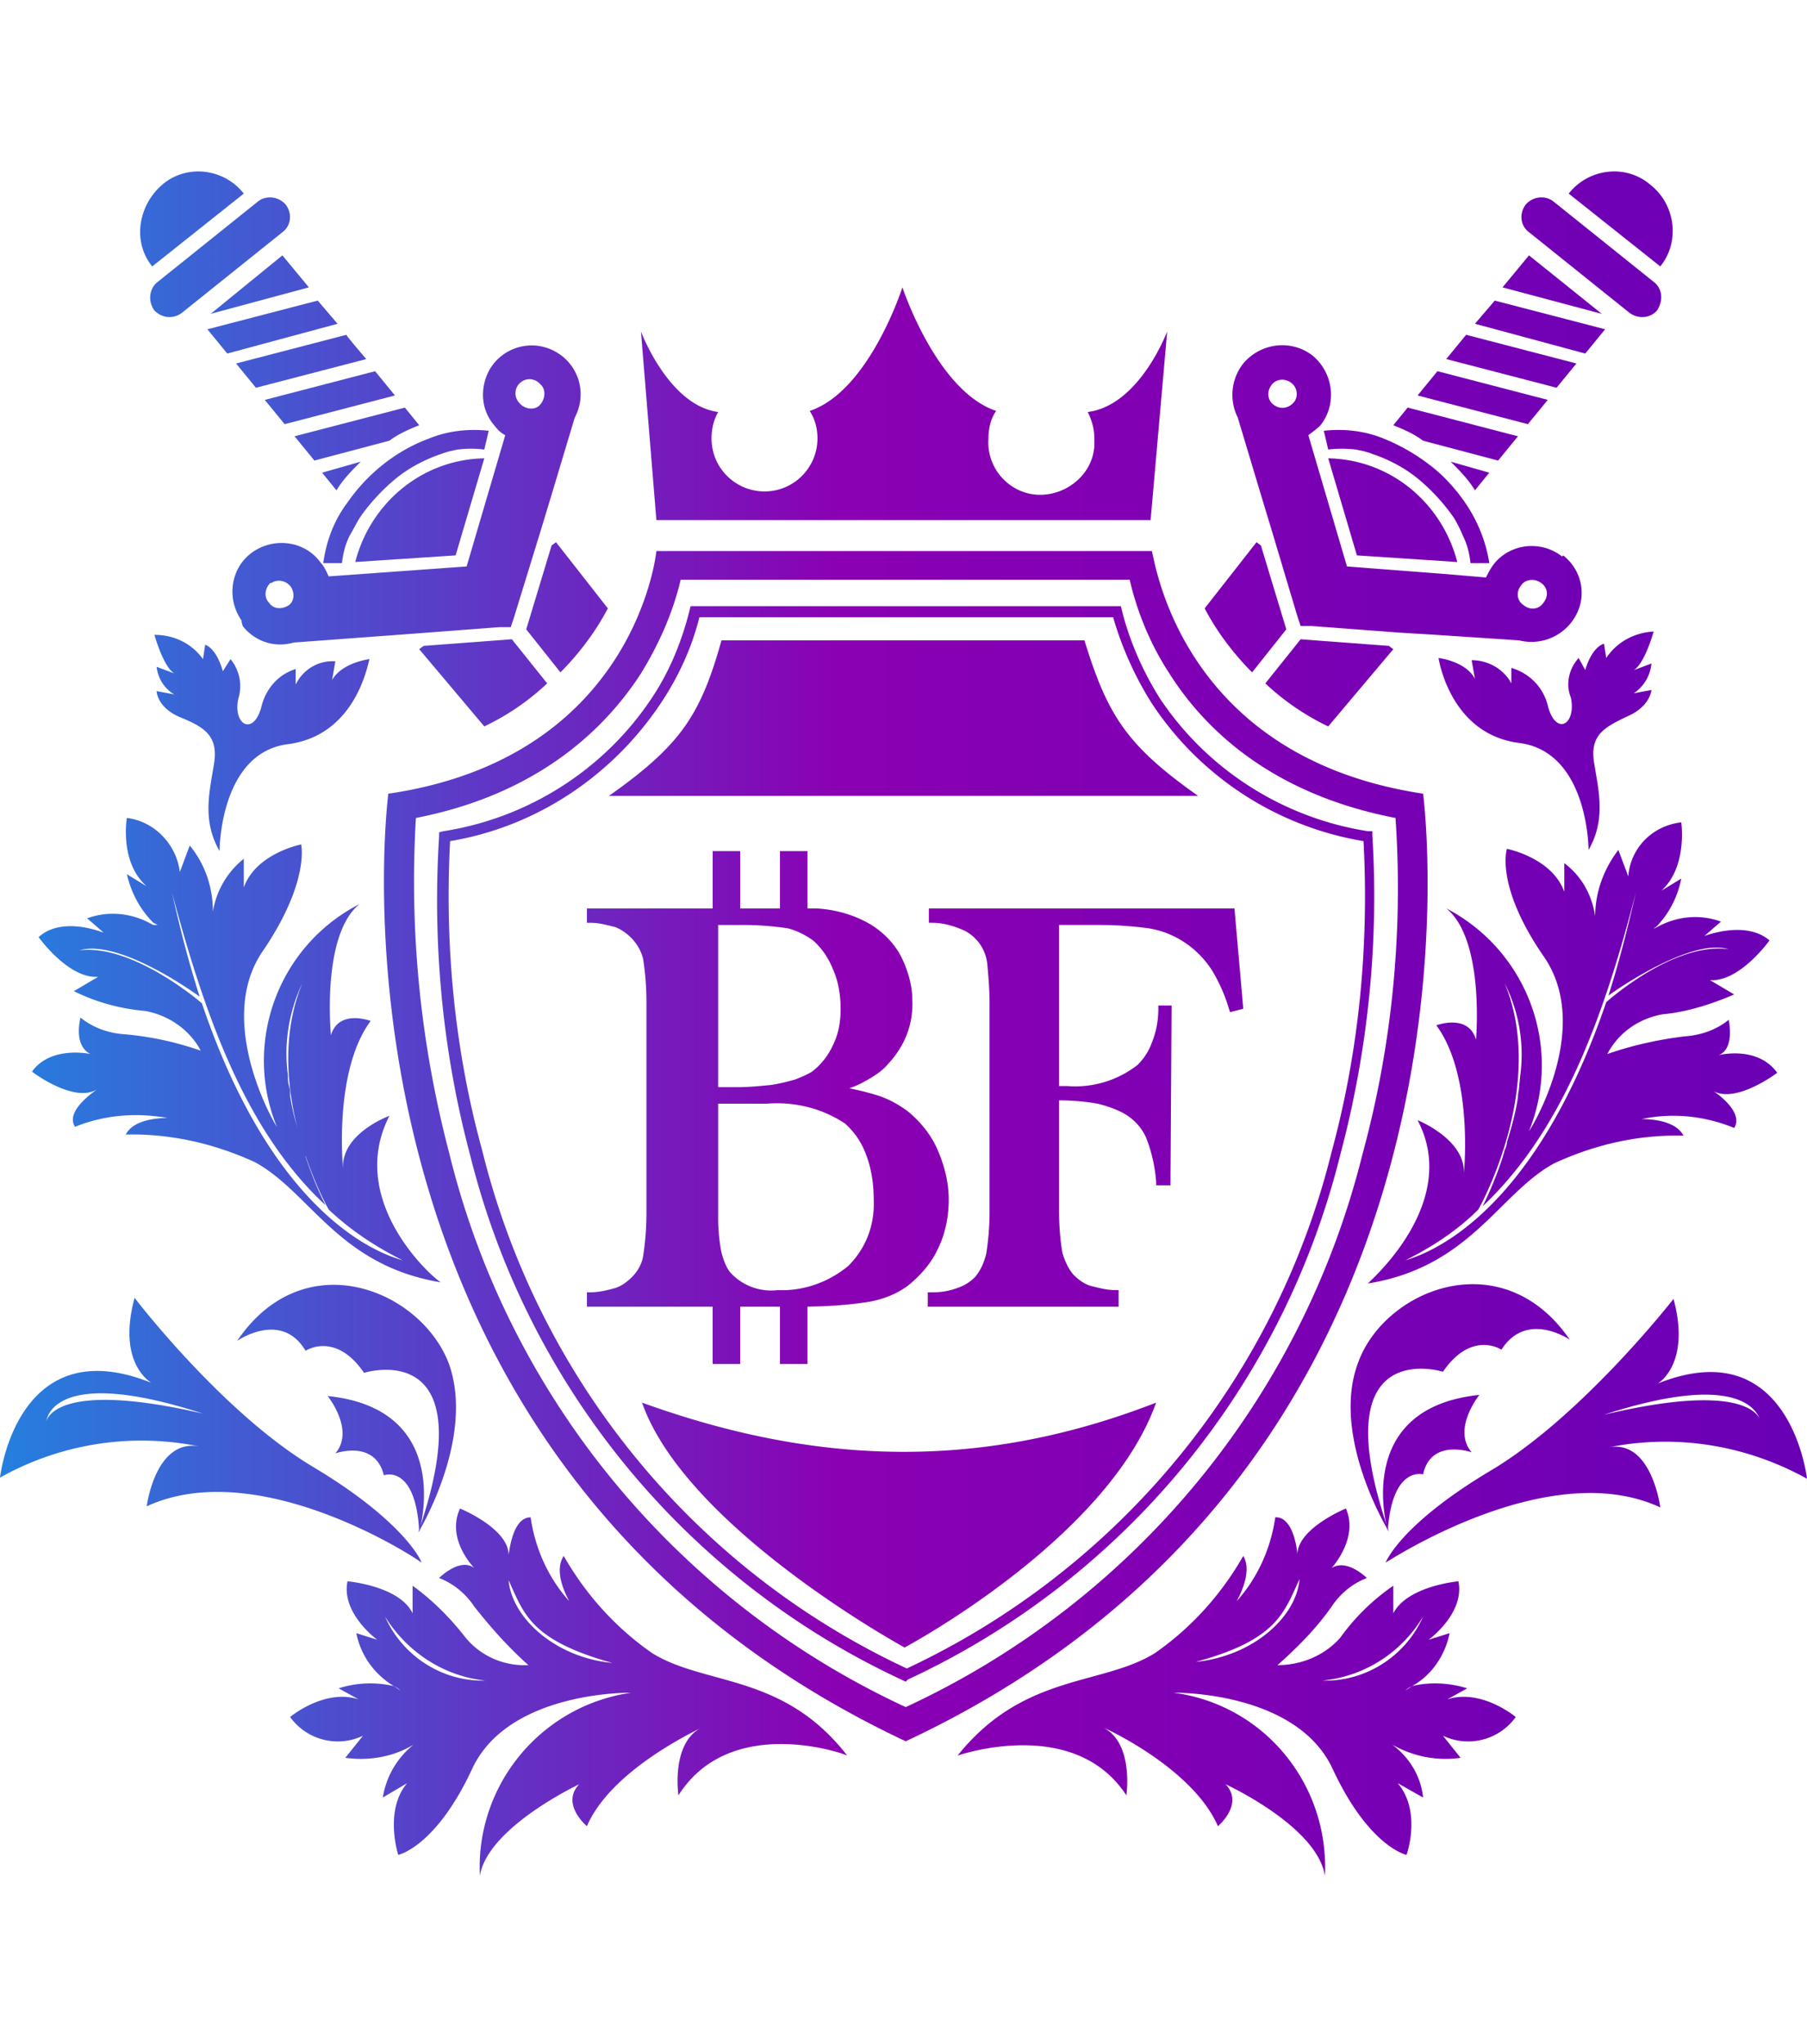
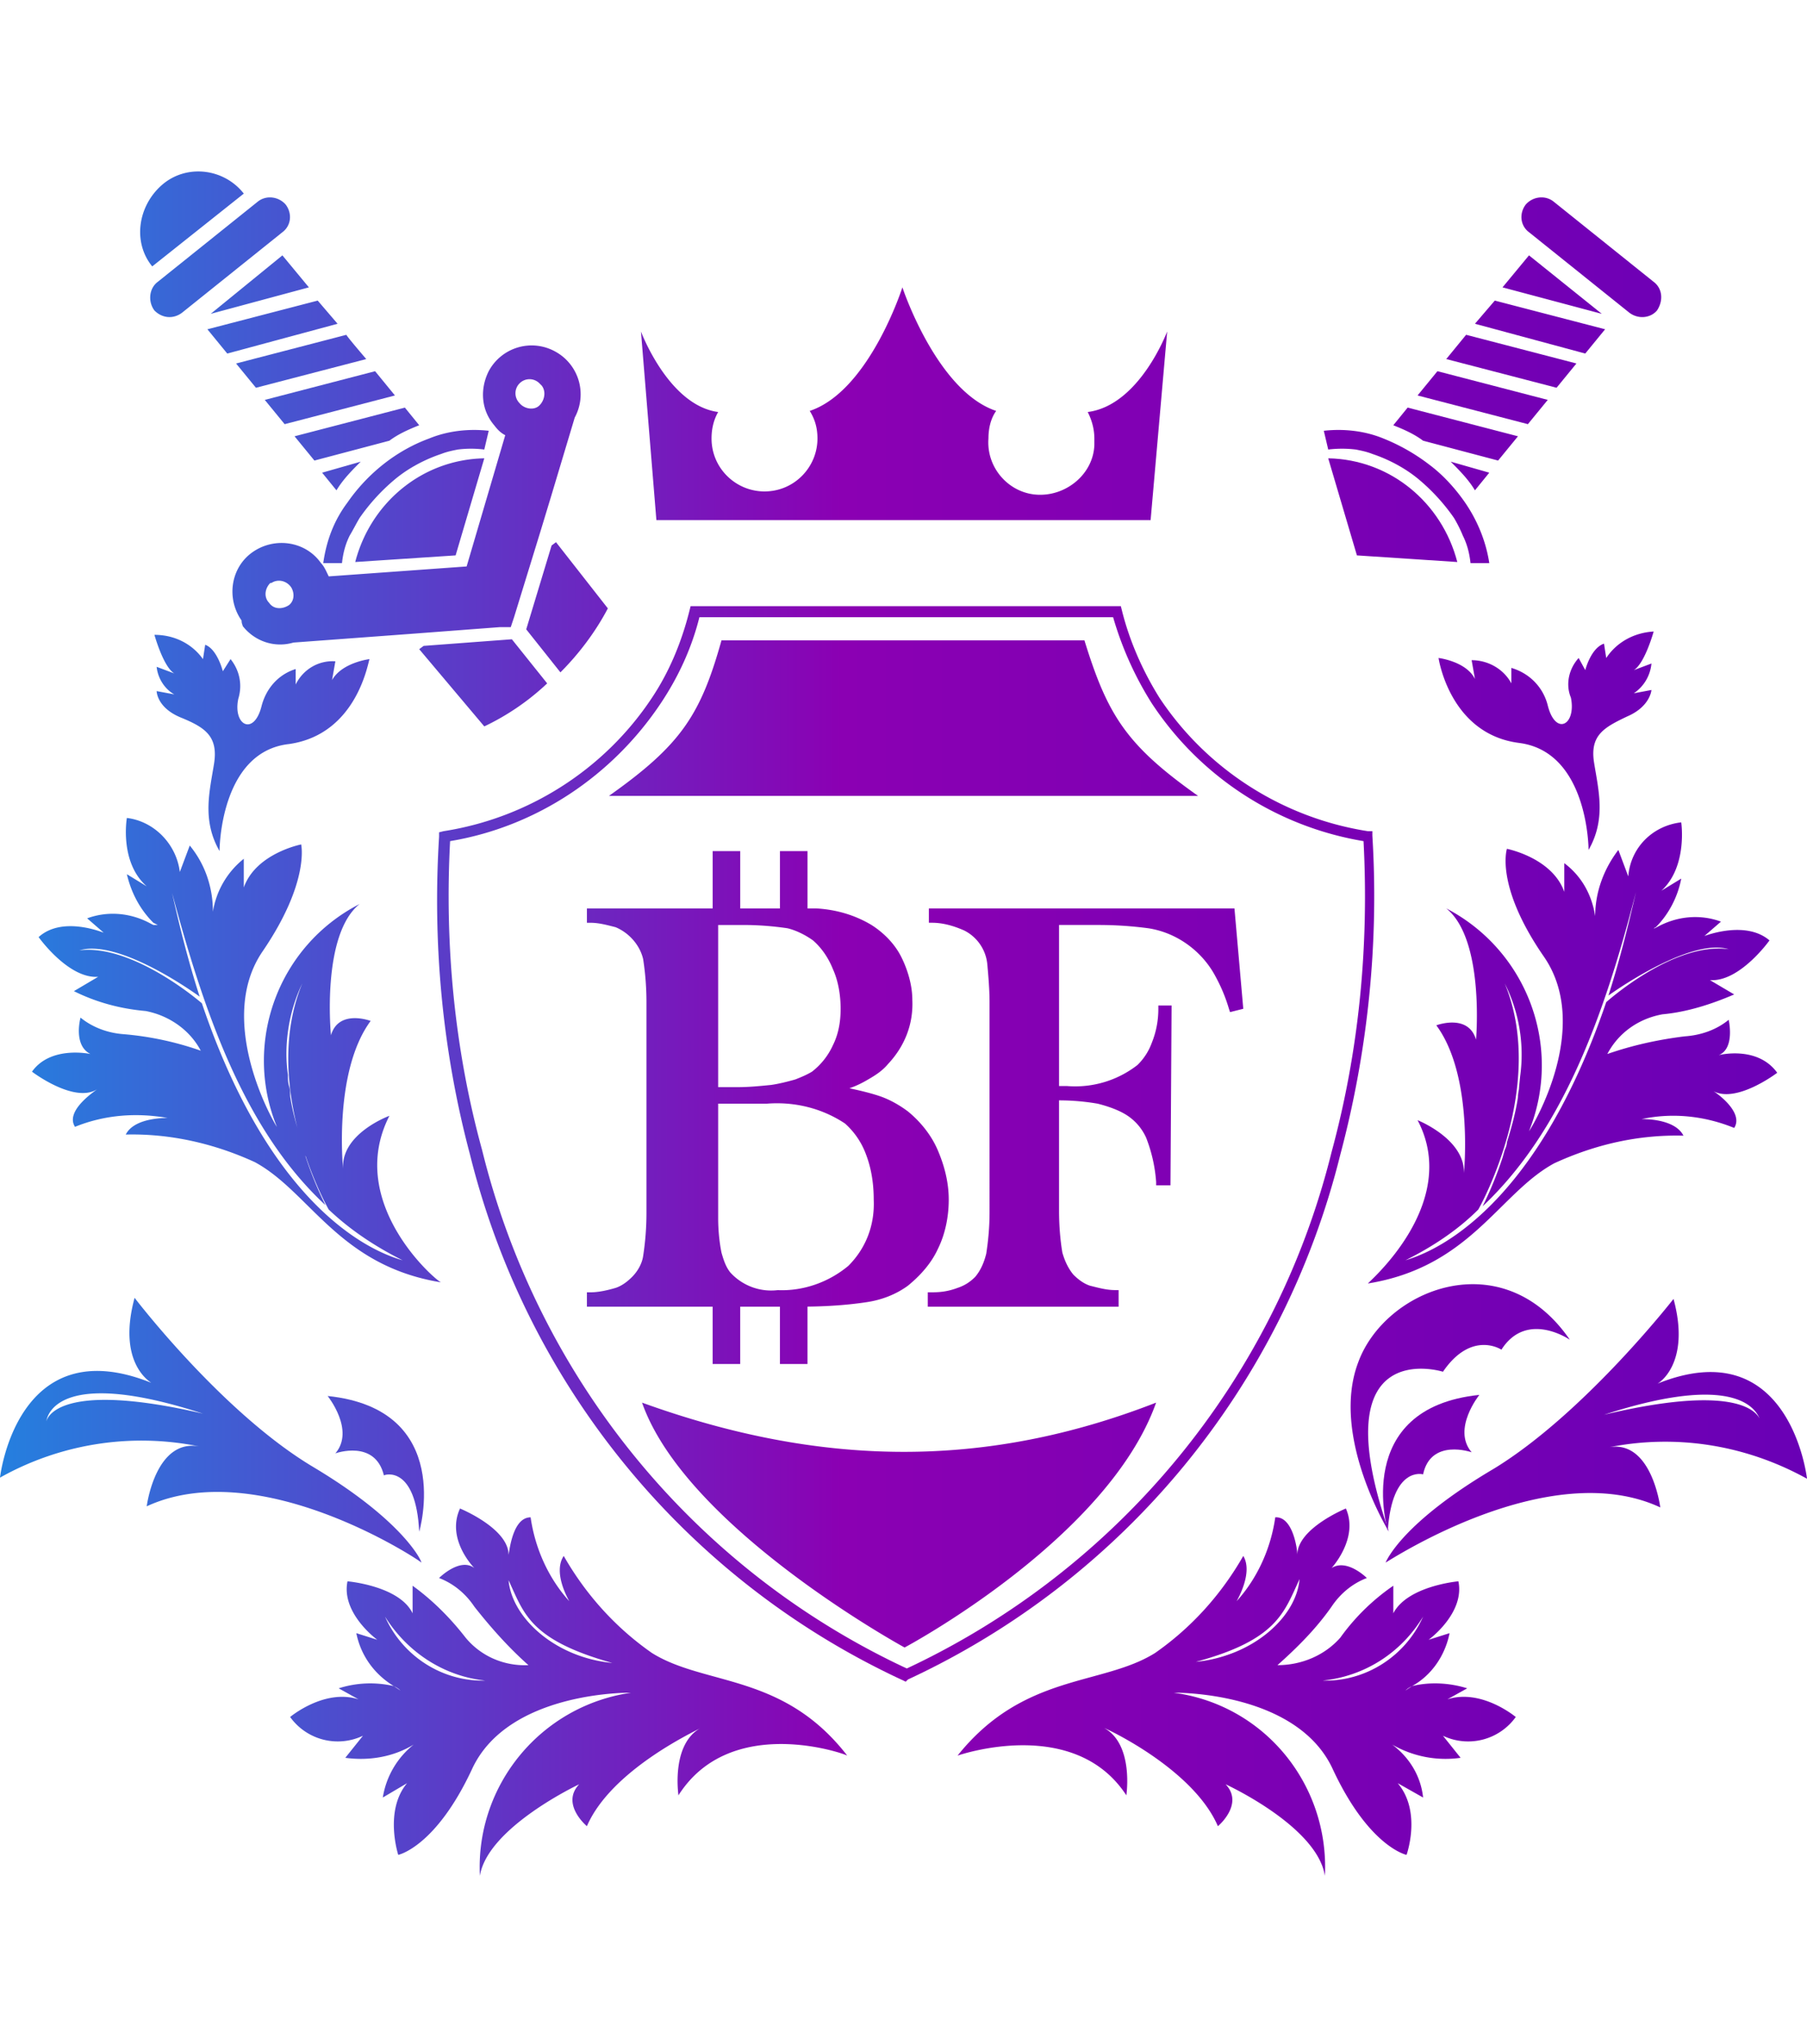
<svg xmlns="http://www.w3.org/2000/svg" width="137" height="155" fill="none">
  <path d="M110.487 42.612c-1.171-4.516-5.102-7.778-9.786-7.862l2.175 7.36 7.611.502Z" fill="url(#a)" />
  <path d="M111.072 38.097c-.753-1.087-1.673-2.09-2.677-2.843a14.682 14.682 0 0 0-3.512-2.008c-1.422-.585-3.011-.753-4.517-.585l.335 1.422a8.74 8.74 0 0 1 2.091 0c.418.083.836.167 1.254.334 1.255.418 2.509 1.087 3.513 1.924a14.825 14.825 0 0 1 2.676 2.927c.251.418.502.92.67 1.338.334.67.501 1.339.585 2.091h1.422c-.251-1.672-.92-3.262-1.84-4.6Zm-3.597-8.113 8.364 2.175 1.506-1.84-8.364-2.175-1.506 1.84Zm-1.84 2.258c.837.335 1.59.67 2.259 1.172l5.687 1.505 1.506-1.84-8.364-2.175-1.088 1.338Zm4.015-5.018 8.364 2.175 1.505-1.84-8.364-2.175-1.505 1.84Zm.335 7.779c.669.669 1.338 1.338 1.84 2.174l1.087-1.338-2.927-.836Zm11.458-11.208-5.52-4.433-2.007 2.426 7.527 2.007Zm-9.618.753 8.363 2.258 1.506-1.84-8.364-2.175-1.505 1.757Zm13.8-1.004c-.502.586-1.422.67-2.091.167l-7.611-6.105c-.669-.502-.753-1.422-.251-2.091.502-.586 1.422-.753 2.091-.251l7.611 6.105c.669.502.753 1.422.251 2.175Z" fill="url(#b)" />
-   <path d="m125.876 20.199-6.942-5.52c1.506-1.924 4.349-2.259 6.189-.67 1.924 1.506 2.259 4.35.753 6.19ZM97.523 47.716l-2.593 3.262c-1.422-1.422-2.677-3.095-3.597-4.851l3.931-5.019.335.251 1.924 6.357Zm8.113 1.505-4.935 5.855a18.553 18.553 0 0 1-4.767-3.262l2.676-3.345 6.691.501.335.251Zm12.796-7.025c-1.589-1.255-3.931-1.004-5.185.585-.251.335-.419.67-.586 1.004l-2.927-.251-7.611-.586-2.928-9.953c.335-.25.67-.501.92-.752 1.255-1.59 1.004-3.931-.585-5.27-1.59-1.254-3.931-1.003-5.27.586a3.84 3.84 0 0 0-.418 4.098l1.757 5.855.836 2.76 1.924 6.44.25.753h.837l6.691.502 2.76.167 6.273.418a3.833 3.833 0 0 0 4.6-2.593c.419-1.422-.083-2.927-1.254-3.847l-.084.084ZM96.519 30.654c-.418-.335-.502-1.004-.084-1.506.335-.418 1.004-.502 1.506-.084.418.335.502 1.004.167 1.422-.418.502-1.087.586-1.59.168 0 .083 0 .083 0 0Zm18.986 15.222c-.502-.335-.586-1.004-.167-1.506.334-.502 1.087-.502 1.505-.167.502.335.586 1.004.167 1.505-.334.502-1.003.586-1.505.168 0 .083 0 .083 0 0Zm-7.611 14.302s6.691 50.35-39.227 71.845c-45.834-21.578-39.226-71.845-39.226-71.845 18.819-2.76 20.324-18.4 20.324-18.4H87.32c.167 0 1.756 15.556 20.575 18.4Zm-4.6 27.35c2.258-8.28 3.094-16.895 2.509-25.51-9.535-1.84-14.553-6.858-17.146-10.957-1.422-2.174-2.426-4.6-3.011-7.109h-34.04c-.586 2.51-1.674 4.935-3.012 7.11-2.593 4.014-7.611 9.116-17.062 10.956a80.925 80.925 0 0 0 2.509 25.343c4.517 18.567 17.313 34.04 34.626 42.07a62.929 62.929 0 0 0 34.627-41.903Zm-85.312 14.135s3.346-2.342 5.186.752c0 0 2.258-1.505 4.433 1.673 0 0 9.284-2.927 4.098 12.128 0 0 4.35-7.109 2.342-12.797-2.091-5.604-10.957-9.284-16.059-1.756Z" fill="url(#c)" />
  <path d="M31.783 116.132s2.76-9.284-6.942-10.288c0 0 2.091 2.593.586 4.349 0 0 3.01-1.087 3.68 1.673.083-.084 2.425-.753 2.676 4.266ZM11.46 70.047l.585.334c-.25-.083-.418-.25-.585-.334Z" fill="url(#d)" />
  <path d="M29.524 84.6s-3.68 1.337-3.512 4.014c0 0-.753-7.36 2.09-11.208 0 0-2.425-.92-3.01 1.088 0 0-.753-7.612 2.174-9.953-6.19 3.178-8.866 10.538-6.273 16.895-.25-.335-4.684-8.03-1.087-13.299 3.596-5.27 2.927-8.113 2.927-8.113s-3.429.67-4.349 3.262v-2.174a6.415 6.415 0 0 0-2.342 4.014c0-1.84-.585-3.596-1.756-5.018l-.753 2.007c-.25-2.09-1.924-3.847-4.015-4.098 0 0-.585 3.345 1.506 5.185l-1.506-.92c.335 1.422 1.004 2.677 2.008 3.68l.334.168h-.334l-.168-.084c-1.505-.836-3.262-1.004-4.85-.418l1.254 1.087c-.251-.083-3.178-1.254-4.935.335 0 0 2.259 3.178 4.517 3.01l-1.84 1.088c1.673.837 3.513 1.338 5.436 1.506 1.757.334 3.346 1.422 4.182 3.01a23.611 23.611 0 0 0-5.855-1.254c-1.17-.084-2.341-.502-3.261-1.255 0 0-.586 2.091.752 2.76 0 0-3.01-.669-4.433 1.339 0 0 3.179 2.425 4.935 1.338-.334.25-2.425 1.673-1.673 2.844 2.259-.92 4.684-1.088 7.026-.67 0 0-2.51-.083-3.178 1.255 3.345-.084 6.69.67 9.785 2.091 4.182 2.258 6.357 7.862 14.135 9.117-.167.083-7.36-5.939-3.93-12.63Zm-14.218-8.532s-5.186-4.516-9.284-4.014c3.095-.92 9.117 3.512 9.117 3.512-.753-2.342-1.422-4.85-2.091-7.862 2.592 9.702 5.687 18.15 11.625 23.67a28.298 28.298 0 0 1-1.505-3.68c0-.167-.084-.335-.167-.586l-.168-.585c-.334-1.171-.669-2.258-.836-3.43 0-.25 0-.501-.084-.752-.083-.25-.083-.585-.083-.836-.335-2.342.083-4.851 1.087-6.942-3.178 7.694 1.756 16.727 2.007 17.146 1.673 1.589 3.597 2.843 5.604 3.847-1.422-.418-9.618-2.927-15.222-19.488Zm12.713-26.095s-2.091.25-2.844 1.59l.251-1.423c-1.255-.084-2.425.586-3.01 1.757v-1.171c-1.34.418-2.26 1.505-2.594 2.843-.585 2.259-2.174 1.422-1.756-.585.334-1.087.084-2.175-.586-3.011l-.585.92s-.418-1.673-1.338-2.007l-.168 1.087c-.836-1.171-2.174-1.84-3.68-1.84 0 0 .67 2.425 1.506 2.927l-1.338-.502c.083.837.585 1.673 1.338 2.091l-1.338-.25s0 1.254 1.84 2.007c1.84.752 2.843 1.422 2.509 3.513-.335 2.09-.92 4.265.418 6.607 0 0 0-7.527 5.27-8.113 5.268-.753 6.021-6.44 6.105-6.44ZM49.43 125.33c-2.76-1.924-5.018-4.433-6.69-7.36-.837 1.255.334 3.262.417 3.429-1.589-1.756-2.592-4.015-2.927-6.356-1.338 0-1.589 2.425-1.673 2.843 0-2.007-3.68-3.512-3.68-3.512-1.087 2.341 1.088 4.516 1.088 4.516-1.088-.836-2.677.753-2.677.753 1.087.418 2.007 1.171 2.677 2.174 1.254 1.59 2.592 3.095 4.098 4.433-1.84.084-3.597-.669-4.768-2.091-1.17-1.505-2.509-2.843-4.014-3.931v2.091c-1.004-2.091-4.935-2.425-4.935-2.425-.502 2.425 2.258 4.433 2.258 4.433l-1.589-.502c.335 1.672 1.338 3.094 2.844 4.014.167.084.334.168.502.335l-.502-.335a7.867 7.867 0 0 0-4.182.168l1.506.836c-2.593-.836-5.186 1.338-5.186 1.338a4.443 4.443 0 0 0 5.52 1.422l-1.338 1.673c1.84.251 3.68-.084 5.185-1.004a6.417 6.417 0 0 0-2.341 4.015l1.84-1.087c-1.757 2.091-.67 5.436-.67 5.436s2.844-.585 5.604-6.524c2.76-5.938 12.044-5.771 12.044-5.771-6.858 1.004-11.793 7.026-11.458 13.884.585-3.68 7.527-6.942 7.527-6.942-1.422 1.506.586 3.178.586 3.178 1.84-4.265 8.196-7.192 8.614-7.443-2.258 1.254-1.672 5.102-1.672 5.102 3.93-6.19 12.545-3.179 12.796-3.011-4.85-6.273-10.789-5.27-14.804-7.779Zm-20.24-2.76c1.672 2.677 4.433 4.517 7.61 4.851-3.261.084-6.272-1.84-7.61-4.851Zm9.367-2.76c1.171 2.509 1.59 4.517 7.862 6.273-4.349-.418-7.61-3.429-7.862-6.273Zm-14.72-8.531c-6.942-4.098-13.633-12.88-13.633-12.88-1.338 4.934 1.17 6.356 1.254 6.44C1.255 100.741 0 112.033 0 112.033a21.918 21.918 0 0 1 15.222-2.342c-3.429-.753-4.098 4.516-4.098 4.516 8.531-3.931 20.575 4.015 20.826 4.266 0-.167-1.422-3.178-8.113-7.193Zm-20.324-3.513c.083-.585 1.087-4.098 11.876-.585-10.789-2.509-11.793.251-11.876.585Zm41.317-9.033v-.502c.67 0 1.339-.167 2.008-.334a2.972 2.972 0 0 0 1.338-.92c.502-.502.836-1.088.92-1.757.167-1.087.25-2.174.25-3.262V75.984c0-1.087-.083-2.174-.25-3.261-.167-.67-.502-1.255-.92-1.757a2.972 2.972 0 0 0-1.338-.92c-.67-.25-1.339-.334-2.008-.334v-.502h17.063c1.421.083 2.843.502 4.098 1.17.92.586 1.672 1.339 2.174 2.259 1.339 2.593.92 5.687-1.003 7.862-.419.418-.92.836-1.422 1.087-.753.418-1.506.753-2.342 1.004 1.087.167 2.175.418 3.262.753.753.25 1.422.669 2.09 1.17.92.753 1.674 1.673 2.175 2.844a8.95 8.95 0 0 1 .753 3.597c0 1.254-.25 2.509-.753 3.596-.501 1.087-1.254 1.924-2.174 2.593-.92.586-1.924 1.087-3.011 1.255-1.673.25-3.346.418-4.935.334H44.83Zm9.284-28.939v12.88h1.757c.836 0 1.672-.083 2.592-.167.67-.083 1.255-.25 1.84-.418.419-.167.92-.335 1.255-.669.753-.586 1.338-1.255 1.673-2.091.418-.92.585-1.84.585-2.844 0-1.087-.25-2.174-.585-3.094-.335-.92-.92-1.673-1.673-2.342a4.557 4.557 0 0 0-2.007-1.004 24.536 24.536 0 0 0-3.43-.25h-2.007Zm0 13.55v8.949c0 .92.084 1.756.251 2.593.418 2.09 2.425 3.513 4.516 3.178 2.008.084 4.015-.585 5.52-1.924 1.422-1.338 2.092-3.262 2.008-5.185 0-1.171-.251-2.342-.67-3.43-.334-.92-.92-1.84-1.672-2.508a9.736 9.736 0 0 0-6.106-1.59l-3.847-.083Z" fill="url(#e)" />
  <path d="M60.638 99.07H44.496v-1.087h.251c.67 0 1.338-.167 1.924-.334.502-.168.92-.502 1.254-.837.418-.418.753-1.003.837-1.589a21.42 21.42 0 0 0 .25-3.262V75.986a21.42 21.42 0 0 0-.25-3.262c-.251-1.087-1.088-2.007-2.091-2.425-.67-.168-1.255-.335-1.924-.335h-.25v-1.087h17.396c1.505.084 2.927.502 4.182 1.255.92.585 1.756 1.421 2.258 2.425.502 1.004.837 2.175.837 3.262.083 1.84-.586 3.513-1.84 4.851-.419.502-.92.836-1.506 1.17-.418.252-.92.503-1.422.67.753.167 1.506.335 2.258.585.753.251 1.506.67 2.175 1.171.92.753 1.756 1.757 2.258 2.928.502 1.17.837 2.425.837 3.763 0 1.255-.251 2.593-.837 3.764-.502 1.088-1.338 2.007-2.258 2.76-.92.67-2.007 1.088-3.178 1.255-1.673.25-3.346.334-5.019.334Zm-15.055-.585h15.139c1.673 0 3.262-.084 4.851-.335 1.087-.167 2.007-.585 2.927-1.17.92-.67 1.673-1.506 2.091-2.51a8.28 8.28 0 0 0 .753-3.513c0-1.254-.25-2.425-.753-3.512-.502-1.088-1.17-2.008-2.09-2.677-.586-.502-1.255-.836-2.008-1.087a19.564 19.564 0 0 0-3.178-.753l-1.088-.167 1.004-.335c.753-.25 1.506-.585 2.258-1.003a4.253 4.253 0 0 0 1.338-1.088c1.84-2.09 2.175-5.018.92-7.527-.501-.92-1.17-1.673-2.09-2.175-1.255-.669-2.593-1.087-4.015-1.17H45.416c.418.083.92.167 1.338.25.586.168 1.088.502 1.506 1.004.502.502.836 1.17 1.003 1.924a22.52 22.52 0 0 1 .251 3.345v15.975a22.52 22.52 0 0 1-.25 3.346c-.168.752-.502 1.338-1.004 1.923-.418.419-.92.753-1.422.92-.25.168-.753.335-1.255.335Zm13.299-.084a4.79 4.79 0 0 1-4.015-1.505c-.418-.502-.669-1.171-.836-1.84a14.492 14.492 0 0 1-.251-2.677v-9.284h4.182a9.76 9.76 0 0 1 6.273 1.673c.836.67 1.422 1.59 1.756 2.593.418 1.171.67 2.342.67 3.596.083 2.008-.67 4.015-2.092 5.437-1.505 1.422-3.596 2.091-5.687 2.007Zm-4.433-14.72v8.698c0 .837.084 1.757.251 2.593.167.586.334 1.088.67 1.506a4.182 4.182 0 0 0 3.596 1.338c1.923.084 3.847-.586 5.352-1.84 1.339-1.338 2.008-3.095 1.924-5.019 0-1.17-.167-2.341-.585-3.429a5.83 5.83 0 0 0-1.59-2.342c-1.756-1.17-3.847-1.672-5.938-1.505h-3.68Zm1.506-.67h-2.091V69.547h2.258c1.17 0 2.342.084 3.513.251a5.702 5.702 0 0 1 2.174 1.004 7.227 7.227 0 0 1 1.757 2.425 8.418 8.418 0 0 1 .669 3.262c0 1.004-.168 2.091-.586 3.011-.418.92-1.003 1.673-1.84 2.258-.418.335-.836.502-1.338.67-.585.167-1.254.334-1.924.417-.836.084-1.756.084-2.592.084v.084Zm-1.506-.585h1.506c.836 0 1.672-.083 2.509-.167.585-.084 1.254-.25 1.84-.418.418-.167.836-.335 1.254-.585a5.304 5.304 0 0 0 1.59-2.008c.418-.836.585-1.756.585-2.76 0-1.004-.167-2.09-.585-3.01-.335-.837-.837-1.59-1.506-2.175-.586-.419-1.255-.753-1.924-.92a22.812 22.812 0 0 0-3.429-.251h-1.84v12.294Zm25.51.837v8.698c0 1.088.083 2.175.25 3.262.168.67.419 1.255.92 1.757.419.418.837.752 1.423.92.669.25 1.338.334 2.007.334v.502H70.675v-.502c.67 0 1.338-.084 2.007-.334.586-.168 1.088-.502 1.506-.92.418-.502.752-1.171.836-1.84a21.42 21.42 0 0 0 .251-3.263v-15.89c0-.92-.084-1.924-.167-2.844-.084-1.171-.837-2.259-1.84-2.844-.753-.335-1.673-.586-2.51-.586v-.501h22.667l.585 7.025-.502.084a12.344 12.344 0 0 0-1.003-2.426c-.67-1.254-1.59-2.258-2.844-2.927-.753-.418-1.59-.67-2.426-.837a28.785 28.785 0 0 0-3.847-.25h-3.43v12.796h.837c2.007.168 4.015-.418 5.604-1.756.502-.502.92-1.087 1.17-1.757.335-.836.503-1.756.586-2.592h.502l-.167 13.131h-.502c-.084-1.171-.334-2.342-.836-3.43-.418-.836-1.004-1.505-1.757-1.923-.669-.418-1.338-.67-2.09-.753-1.088-.25-2.259-.334-3.346-.334Z" fill="url(#f)" />
  <path d="M84.81 99.07H70.34v-1.088h.335c.67 0 1.255-.084 1.924-.335.501-.167.92-.418 1.338-.836.418-.502.669-1.087.836-1.757.168-1.087.251-2.09.251-3.178V75.985c0-.92-.083-1.924-.167-2.844a3.204 3.204 0 0 0-1.757-2.593c-.752-.334-1.589-.585-2.425-.585h-.25v-1.087h23.167l.669 7.61-1.004.252-.083-.251a12.344 12.344 0 0 0-1.004-2.426c-1.004-1.924-2.927-3.345-5.102-3.68a28.442 28.442 0 0 0-3.764-.25h-3.01v12.21h.585a7.676 7.676 0 0 0 5.353-1.589 4.456 4.456 0 0 0 1.087-1.672 6.815 6.815 0 0 0 .502-2.593v-.251h1.004l-.084 13.633h-1.087v-.251a11.436 11.436 0 0 0-.753-3.346 3.956 3.956 0 0 0-1.673-1.84c-.585-.334-1.338-.585-2.007-.752a17.294 17.294 0 0 0-2.928-.251v8.364c0 1.087.084 2.174.251 3.178.168.585.419 1.17.837 1.673.334.334.752.669 1.254.836.67.167 1.255.334 1.924.334h.25v1.255Zm-13.215-.586h12.128c-.502-.084-.92-.168-1.339-.335-.585-.167-1.087-.502-1.505-1.004-.502-.501-.837-1.17-1.004-1.923a21.703 21.703 0 0 1-.25-3.346v-9.033h.334c1.087 0 2.258.084 3.345.251a8.25 8.25 0 0 1 2.259.837c.836.501 1.421 1.254 1.84 2.09a10.34 10.34 0 0 1 .752 3.262l.084-12.127a8.821 8.821 0 0 1-.502 2.007c-.25.67-.669 1.338-1.254 1.84-1.59 1.338-3.597 2.091-5.688 1.924h-1.17V69.545h3.68c1.254 0 2.592.083 3.847.25.92.168 1.756.419 2.509.92a7.455 7.455 0 0 1 3.01 3.012c.335.752.67 1.505.92 2.258l-.584-6.524H71.344c.67.084 1.338.251 1.924.586a3.66 3.66 0 0 1 2.007 3.01c.084 1.004.167 1.924.167 2.928V91.96a21.42 21.42 0 0 1-.25 3.262c-.168.753-.419 1.422-.92 2.007-.419.418-.92.753-1.506 1.004-.335.083-.753.167-1.171.25ZM54.031 64.527h2.09v4.767h-2.09v-4.767Zm5.102 0h2.09v4.767h-2.09v-4.767ZM54.03 98.4h2.09v5.018h-2.09V98.4Zm5.102 0h2.09v5.018h-2.09V98.4Zm28.52 7.946c-3.68 10.371-19.069 18.567-19.069 18.567s-16.56-9.033-19.906-18.567c13.633 4.934 26.095 5.018 38.976 0Zm3.179-46.002H46.169c5.436-3.847 6.942-6.105 8.531-11.793h27.517c1.757 5.688 3.178 7.946 8.615 11.793ZM88.49 25.133l-1.255 14.302h-37.47l-1.17-14.302s2.09 5.604 5.854 6.105c-.334.586-.502 1.255-.502 2.008 0 2.258 1.84 4.014 4.015 4.014 2.258 0 4.015-1.84 4.015-4.014 0-.753-.168-1.422-.586-2.091 4.517-1.506 7.026-9.368 7.026-9.368s2.593 7.862 7.109 9.368c-.418.585-.585 1.338-.585 2.09-.168 2.259 1.589 4.183 3.763 4.266 2.175.084 4.182-1.589 4.266-3.764v-.501c0-.67-.167-1.339-.502-2.008 3.931-.502 6.022-6.105 6.022-6.105ZM68.668 127.506l-.168-.083c-16.476-7.612-28.52-22.332-32.87-39.896-2.09-7.862-2.843-15.975-2.341-24.088v-.334l.334-.084c6.44-1.004 12.211-4.684 15.808-10.12 1.338-2.008 2.258-4.266 2.844-6.608l.083-.334h32.62l.083.334c.585 2.342 1.589 4.6 2.843 6.608 3.597 5.436 9.368 9.116 15.808 10.12h.335v.334c.502 8.113-.335 16.31-2.426 24.172-4.349 17.564-16.393 32.201-32.786 39.812l-.167.167ZM34.125 63.774c-.418 7.862.334 15.807 2.425 23.418 4.266 17.314 16.06 31.783 32.201 39.311 16.059-7.528 27.936-21.914 32.201-39.143 2.091-7.695 2.844-15.64 2.426-23.586a23.936 23.936 0 0 1-16.059-10.455 25.518 25.518 0 0 1-2.927-6.524H53.027c-.585 2.342-1.589 4.517-2.927 6.524-3.68 5.52-9.451 9.367-15.975 10.455Zm65.154 55.954c-.25 2.927-3.513 5.855-7.862 6.273 6.19-1.673 6.691-3.764 7.862-6.273Zm3.68-16.393c-2.09 5.603 2.342 12.796 2.342 12.796-5.185-15.055 4.099-12.127 4.099-12.127 2.174-3.178 4.432-1.673 4.432-1.673 1.924-3.011 5.186-.753 5.186-.753-5.102-7.444-14.051-3.847-16.059 1.757Z" fill="url(#g)" />
  <path d="M107.894 111.783c.585-2.761 3.68-1.673 3.68-1.673-1.506-1.757.585-4.35.585-4.35-9.702 1.004-6.942 10.288-6.942 10.288.335-4.935 2.677-4.265 2.677-4.265Zm17.648-41.736-.586.334c.251-.083.418-.25.586-.334Z" fill="url(#h)" />
  <path d="M103.712 97.312c7.778-1.255 9.953-6.859 14.135-9.117 3.094-1.422 6.356-2.175 9.785-2.09-.669-1.34-3.178-1.255-3.178-1.255 2.342-.502 4.768-.251 7.026.669.753-1.171-1.338-2.677-1.673-2.844 1.756 1.087 4.935-1.338 4.935-1.338-1.506-2.091-4.433-1.338-4.433-1.338 1.254-.502.753-2.677.753-2.677-.92.753-2.091 1.171-3.346 1.255-2.007.25-3.931.669-5.855 1.338.837-1.59 2.342-2.677 4.182-3.011 1.84-.167 3.68-.753 5.437-1.506l-1.84-1.087c2.258.167 4.516-3.01 4.516-3.01-1.756-1.506-4.684-.42-4.934-.335l1.254-1.088c-1.589-.585-3.345-.418-4.851.418l-.167.084h-.084l-.251.084h.084l.334-.168c1.004-1.003 1.673-2.341 1.924-3.68l-1.505.92c2.007-1.84 1.505-5.185 1.505-5.185-2.175.25-3.847 1.923-4.015 4.098l-.752-2.007c-1.088 1.422-1.757 3.178-1.757 5.018-.251-1.59-1.003-3.01-2.342-4.015v2.175c-.92-2.593-4.349-3.262-4.349-3.262s-.92 2.76 2.76 8.113c3.764 5.353-.836 12.964-1.087 13.298 2.593-6.44-.167-13.716-6.273-16.895 2.927 2.342 2.258 9.954 2.258 9.954-.585-2.008-3.011-1.088-3.011-1.088 2.844 3.848 2.091 11.208 2.091 11.208.084-2.593-3.512-4.015-3.512-4.015 3.345 6.357-3.848 12.379-3.764 12.379Zm2.843-1.757c2.008-1.003 3.932-2.258 5.521-3.847.251-.418 5.185-9.451 2.007-17.146a11.99 11.99 0 0 1 1.171 7.026l-.084.836c0 .25-.083.418-.083.753-.168 1.17-.502 2.342-.837 3.429 0 .167-.083.418-.167.585l-.167.586a28.33 28.33 0 0 1-1.506 3.68c5.938-5.604 9.117-14.051 11.626-23.837-.669 2.927-1.338 5.52-2.091 7.862 0 0 6.106-4.433 9.117-3.513-4.182-.585-9.284 4.015-9.284 4.015-5.688 16.644-13.884 19.153-15.223 19.571Zm8.615-39.226c5.269.669 5.27 8.113 5.27 8.113 1.338-2.342.752-4.517.418-6.608-.335-2.09.752-2.676 2.509-3.513 1.756-.752 1.84-2.007 1.84-2.007l-1.338.251a3.062 3.062 0 0 0 1.338-2.258l-1.338.502c.836-.502 1.505-2.928 1.505-2.928-1.422.084-2.76.753-3.596 2.008l-.168-1.088c-1.003.335-1.421 2.008-1.421 2.008l-.502-.92c-.753.836-1.004 2.007-.586 3.01.418 2.092-1.171 2.928-1.756.586-.335-1.338-1.338-2.425-2.76-2.844v1.171c-.586-1.087-1.757-1.756-3.011-1.756l.251 1.422c-.669-1.339-2.76-1.59-2.76-1.59s.836 5.772 6.105 6.44Zm-42.572 76.78c.251-.084 8.866-3.011 12.797 3.011 0 0 .585-3.847-1.673-5.102.418.167 6.775 3.178 8.615 7.444 0 0 2.007-1.673.585-3.178 0 0 6.942 3.178 7.528 6.941.334-6.942-4.6-12.963-11.459-13.883 0 0 9.284-.168 12.044 5.771 2.76 5.938 5.604 6.523 5.604 6.523s1.171-3.261-.669-5.436l1.924 1.087c-.168-1.589-1.004-3.011-2.342-4.014a8.09 8.09 0 0 0 5.185 1.003l-1.338-1.673a4.443 4.443 0 0 0 5.52-1.421s-2.592-2.175-5.185-1.339l1.505-.836c-1.338-.418-2.843-.502-4.182-.167l-.502.334c.168-.167.335-.251.502-.334 1.506-.837 2.509-2.342 2.844-4.015l-1.589.502s2.76-2.007 2.258-4.433c0 0-3.847.335-4.935 2.426v-2.091a16.293 16.293 0 0 0-4.014 3.931c-1.171 1.338-2.928 2.091-4.768 2.091 1.506-1.339 2.928-2.76 4.099-4.433.669-1.004 1.589-1.757 2.676-2.175 0 0-1.505-1.505-2.676-.753 0 0 2.091-2.258 1.087-4.516 0 0-3.68 1.505-3.68 3.513 0-.419-.335-2.928-1.673-2.844-.334 2.342-1.338 4.6-2.927 6.357.084-.168 1.254-2.175.502-3.43-1.673 2.928-3.931 5.437-6.691 7.361-4.015 2.509-9.953 1.505-14.972 7.778Zm27.685-5.687c3.178-.335 5.938-2.092 7.611-4.852-1.338 3.011-4.35 4.935-7.611 4.852ZM90.664 126c6.19-1.673 6.691-3.764 7.862-6.273-.25 2.927-3.596 5.854-7.862 6.273Zm14.386-7.528c.335-.167 12.379-8.113 20.826-4.182 0 0-.669-5.353-4.098-4.516 5.185-1.088 10.538-.251 15.222 2.342 0 0-1.255-11.292-11.375-7.193.084 0 2.593-1.506 1.255-6.44 0 0-6.775 8.698-13.633 12.88-6.942 4.098-8.113 6.942-8.197 7.109Zm16.56-11.207c10.79-3.513 11.793.083 11.877.585 0-.418-1.004-3.178-11.877-.585ZM26.932 42.612c1.17-4.516 5.101-7.778 9.785-7.862l-2.174 7.36-7.611.502Z" fill="url(#i)" />
  <path d="M26.346 38.097c1.506-2.174 3.68-3.93 6.19-4.85 1.421-.586 3.01-.754 4.516-.586l-.335 1.422a8.064 8.064 0 0 0-2.007 0c-.418.083-.837.167-1.255.334-1.254.418-2.509 1.087-3.512 1.924a14.858 14.858 0 0 0-2.677 2.927c-.25.418-.502.92-.753 1.338-.334.67-.502 1.339-.585 2.091h-1.422c.25-1.756.836-3.262 1.84-4.6Zm3.596-8.113L21.58 32.16l-1.506-1.84 8.364-2.175 1.505 1.84Zm1.84 2.258c-.836.335-1.589.67-2.258 1.172l-5.687 1.505-1.506-1.84 8.364-2.175 1.088 1.338Zm-4.014-5.018L19.404 29.4l-1.506-1.84 8.364-2.175c0 .084 1.506 1.84 1.506 1.84Zm-.418 7.779c-.67.669-1.338 1.338-1.84 2.174l-1.088-1.338 2.928-.836ZM15.975 23.795l5.436-4.433 2.008 2.426-7.444 2.007Zm9.618.753-8.363 2.258-1.506-1.84 8.364-2.175 1.505 1.757ZM11.71 23.544c.586.586 1.422.67 2.091.167l7.611-6.105c.67-.502.753-1.422.251-2.091-.502-.586-1.422-.753-2.09-.251l-7.612 6.105c-.669.502-.753 1.506-.25 2.175Z" fill="url(#j)" />
  <path d="m11.542 20.199 6.942-5.52c-1.505-1.924-4.349-2.259-6.189-.67-1.84 1.59-2.258 4.35-.753 6.19Zm28.354 27.517 2.593 3.262c1.421-1.422 2.676-3.095 3.596-4.851l-3.931-5.019-.335.251-1.923 6.357Zm-8.113 1.505 4.934 5.855a18.558 18.558 0 0 0 4.768-3.262l-2.677-3.345-6.69.501-.335.251ZM18.4 47.465c.92 1.17 2.425 1.673 3.847 1.254l9.033-.669 6.607-.501h.837l.25-.753 2.008-6.524.837-2.76 1.756-5.855a3.691 3.691 0 0 0-1.506-5.018 3.691 3.691 0 0 0-5.018 1.506c-.67 1.338-.585 2.927.418 4.098.251.334.502.585.837.752l-2.928 9.953-10.455.753c-.167-.334-.334-.753-.585-1.004-1.17-1.672-3.513-2.007-5.186-.836-1.672 1.171-2.007 3.513-.836 5.186 0 .25.084.334.084.418ZM39.394 30.57a1.06 1.06 0 0 1 0-1.506 1.06 1.06 0 0 1 1.505 0l.168.168c.334.418.25 1.087-.168 1.505-.418.418-1.17.251-1.505-.167ZM20.408 45.709c-.418-.419-.335-1.088.084-1.506h.083c.502-.335 1.171-.167 1.506.335.25.418.25 1.003-.168 1.338-.501.334-1.17.334-1.505-.167Z" fill="url(#k)" />
  <defs>
    <linearGradient id="f" x1="-5.269" y1="83.956" x2="137.021" y2="83.956" gradientUnits="userSpaceOnUse">
      <stop stop-color="#1C8AE2" />
      <stop offset=".486" stop-color="#8B00B3" />
      <stop offset="1" stop-color="#6900B5" />
    </linearGradient>
    <linearGradient id="a" x1="-5.269" y1="38.67" x2="137.021" y2="38.67" gradientUnits="userSpaceOnUse">
      <stop stop-color="#1C8AE2" />
      <stop offset=".486" stop-color="#8B00B3" />
      <stop offset="1" stop-color="#6900B5" />
    </linearGradient>
    <linearGradient id="c" x1="-5.269" y1="72.527" x2="137.021" y2="72.527" gradientUnits="userSpaceOnUse">
      <stop stop-color="#1C8AE2" />
      <stop offset=".486" stop-color="#8B00B3" />
      <stop offset="1" stop-color="#6900B5" />
    </linearGradient>
    <linearGradient id="d" x1="-5.269" y1="93.082" x2="137.021" y2="93.082" gradientUnits="userSpaceOnUse">
      <stop stop-color="#1C8AE2" />
      <stop offset=".486" stop-color="#8B00B3" />
      <stop offset="1" stop-color="#6900B5" />
    </linearGradient>
    <linearGradient id="e" x1="-5.269" y1="95.094" x2="137.02" y2="95.094" gradientUnits="userSpaceOnUse">
      <stop stop-color="#1C8AE2" />
      <stop offset=".486" stop-color="#8B00B3" />
      <stop offset="1" stop-color="#6900B5" />
    </linearGradient>
    <linearGradient id="b" x1="-5.269" y1="28.817" x2="137.02" y2="28.817" gradientUnits="userSpaceOnUse">
      <stop stop-color="#1C8AE2" />
      <stop offset=".486" stop-color="#8B00B3" />
      <stop offset="1" stop-color="#6900B5" />
    </linearGradient>
    <linearGradient id="g" x1="-5.269" y1="74.61" x2="137.021" y2="74.61" gradientUnits="userSpaceOnUse">
      <stop stop-color="#1C8AE2" />
      <stop offset=".486" stop-color="#8B00B3" />
      <stop offset="1" stop-color="#6900B5" />
    </linearGradient>
    <linearGradient id="h" x1="-5.269" y1="93.051" x2="137.021" y2="93.051" gradientUnits="userSpaceOnUse">
      <stop stop-color="#1C8AE2" />
      <stop offset=".486" stop-color="#8B00B3" />
      <stop offset="1" stop-color="#6900B5" />
    </linearGradient>
    <linearGradient id="i" x1="-5.269" y1="88.455" x2="137.02" y2="88.455" gradientUnits="userSpaceOnUse">
      <stop stop-color="#1C8AE2" />
      <stop offset=".486" stop-color="#8B00B3" />
      <stop offset="1" stop-color="#6900B5" />
    </linearGradient>
    <linearGradient id="j" x1="-5.269" y1="28.809" x2="137.02" y2="28.809" gradientUnits="userSpaceOnUse">
      <stop stop-color="#1C8AE2" />
      <stop offset=".486" stop-color="#8B00B3" />
      <stop offset="1" stop-color="#6900B5" />
    </linearGradient>
    <linearGradient id="k" x1="-5.269" y1="34.066" x2="137.021" y2="34.066" gradientUnits="userSpaceOnUse">
      <stop stop-color="#1C8AE2" />
      <stop offset=".486" stop-color="#8B00B3" />
      <stop offset="1" stop-color="#6900B5" />
    </linearGradient>
  </defs>
</svg>